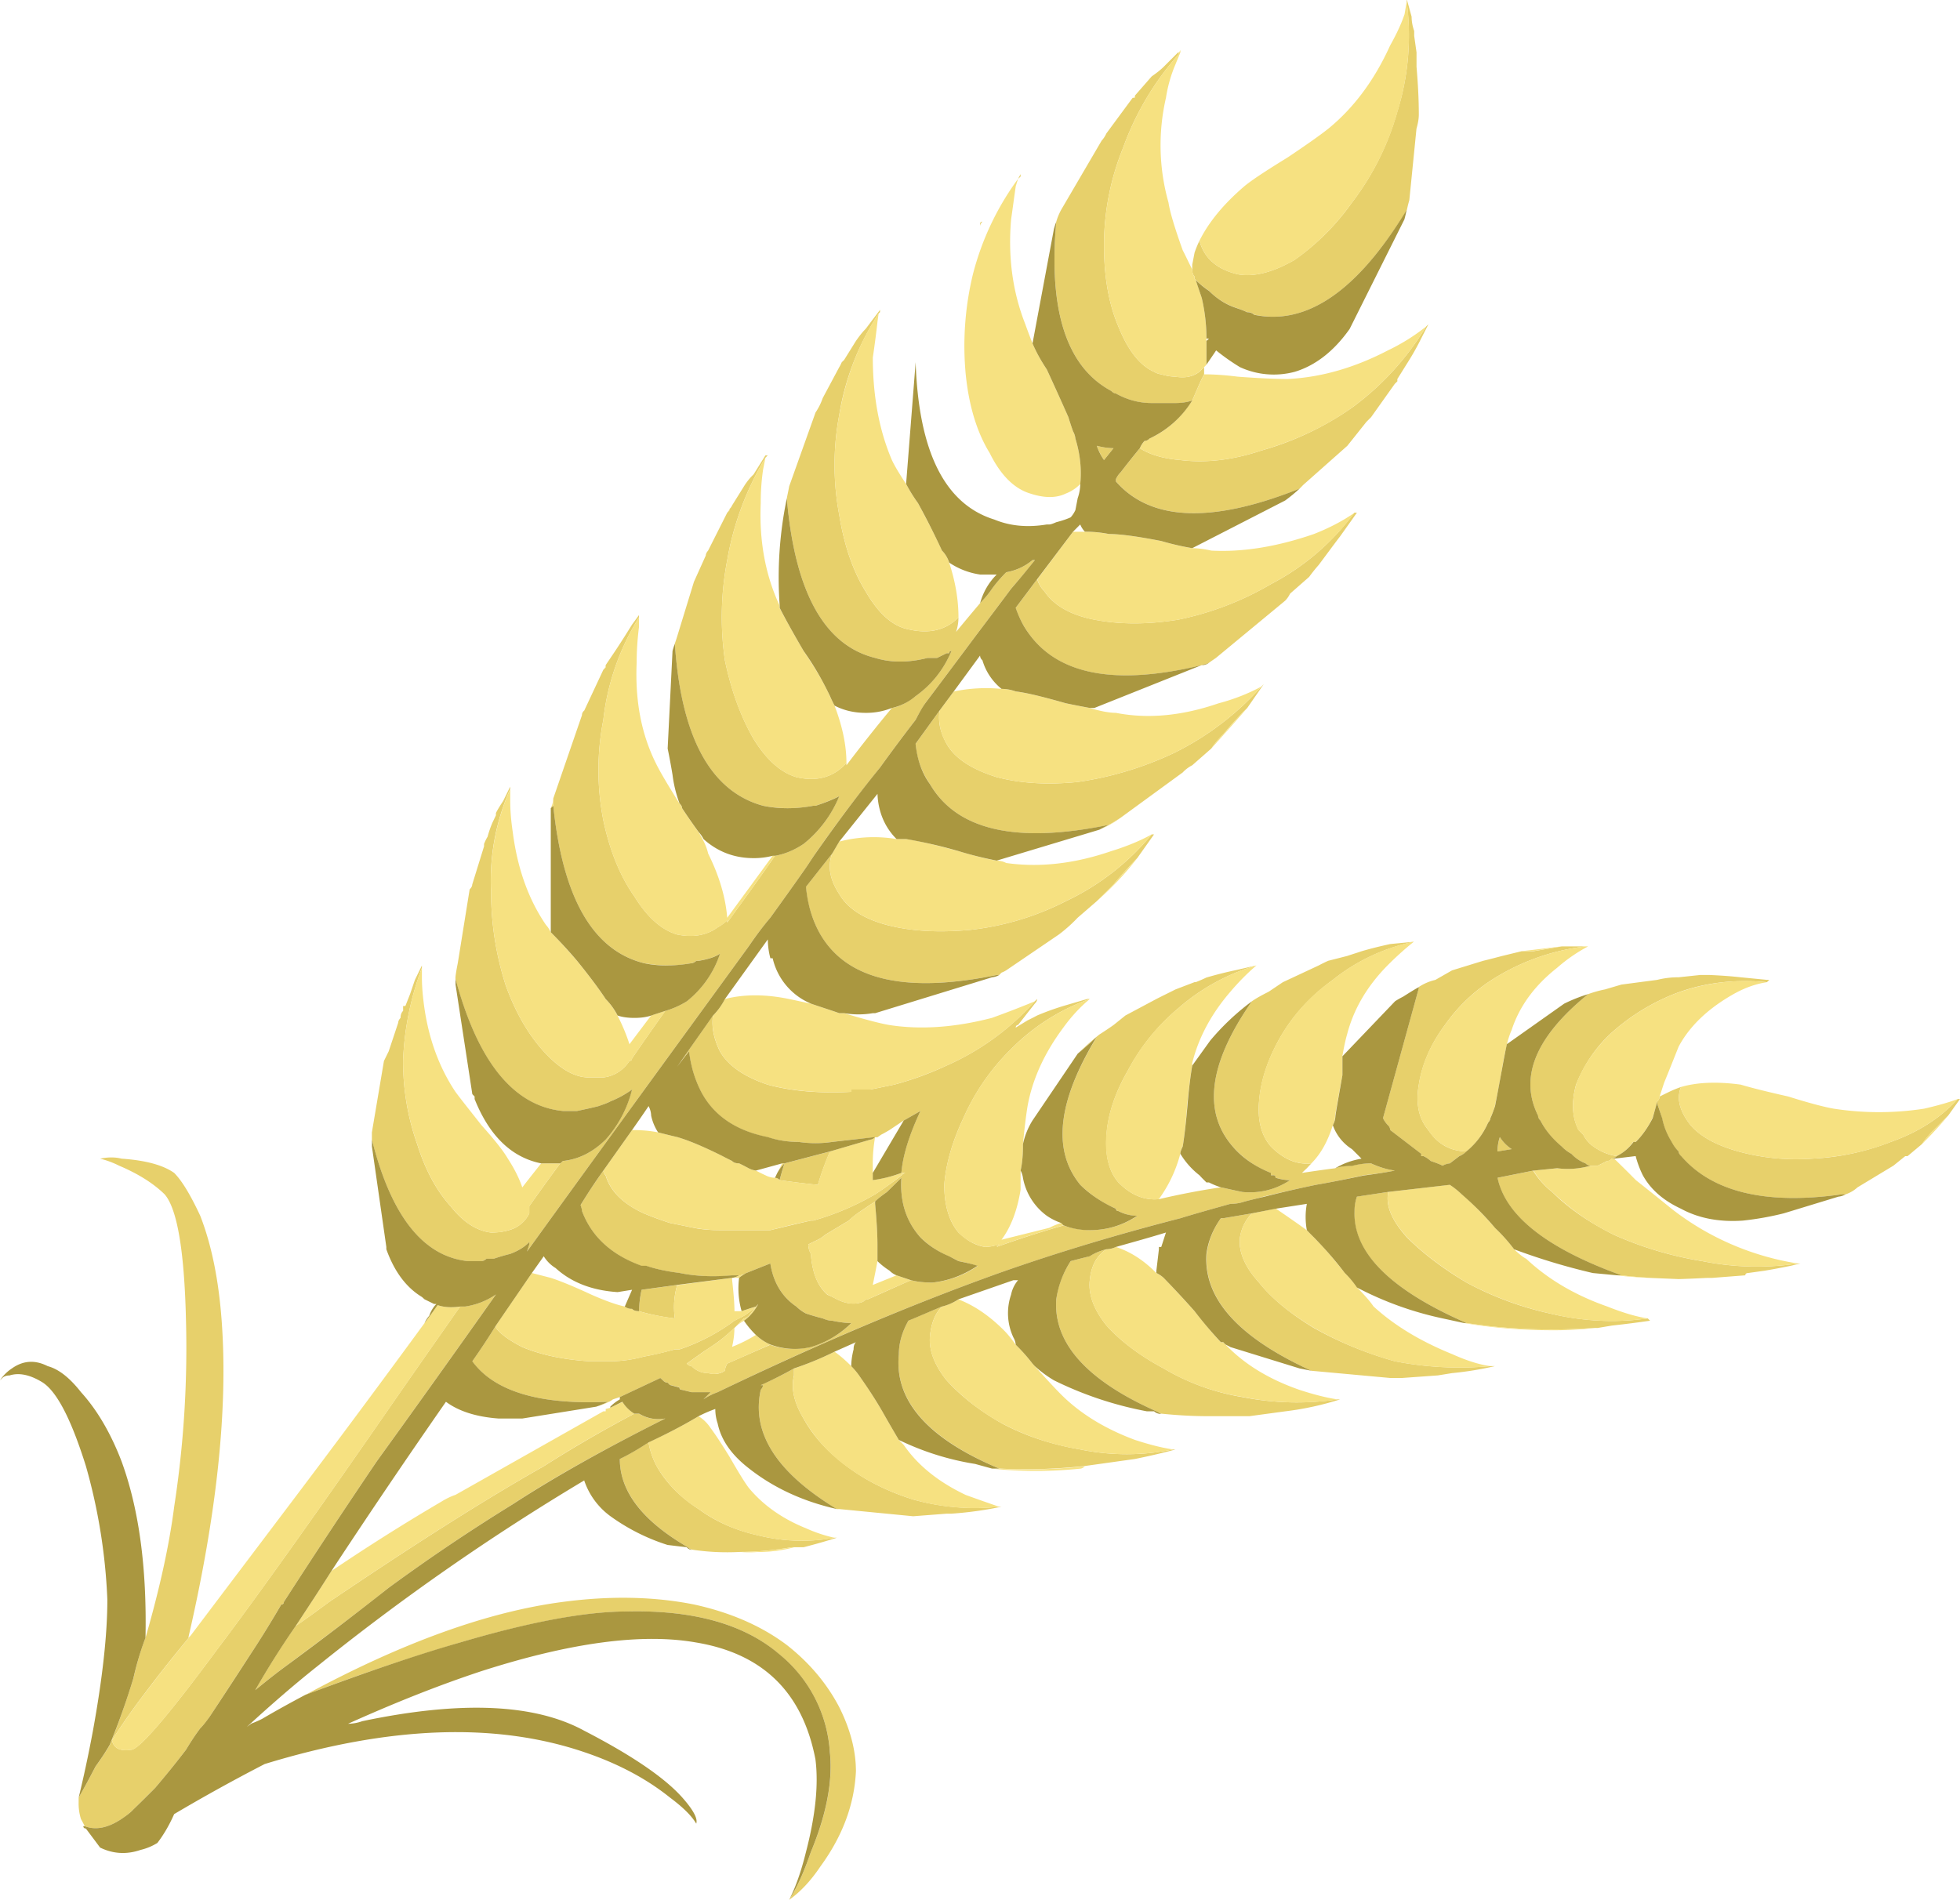
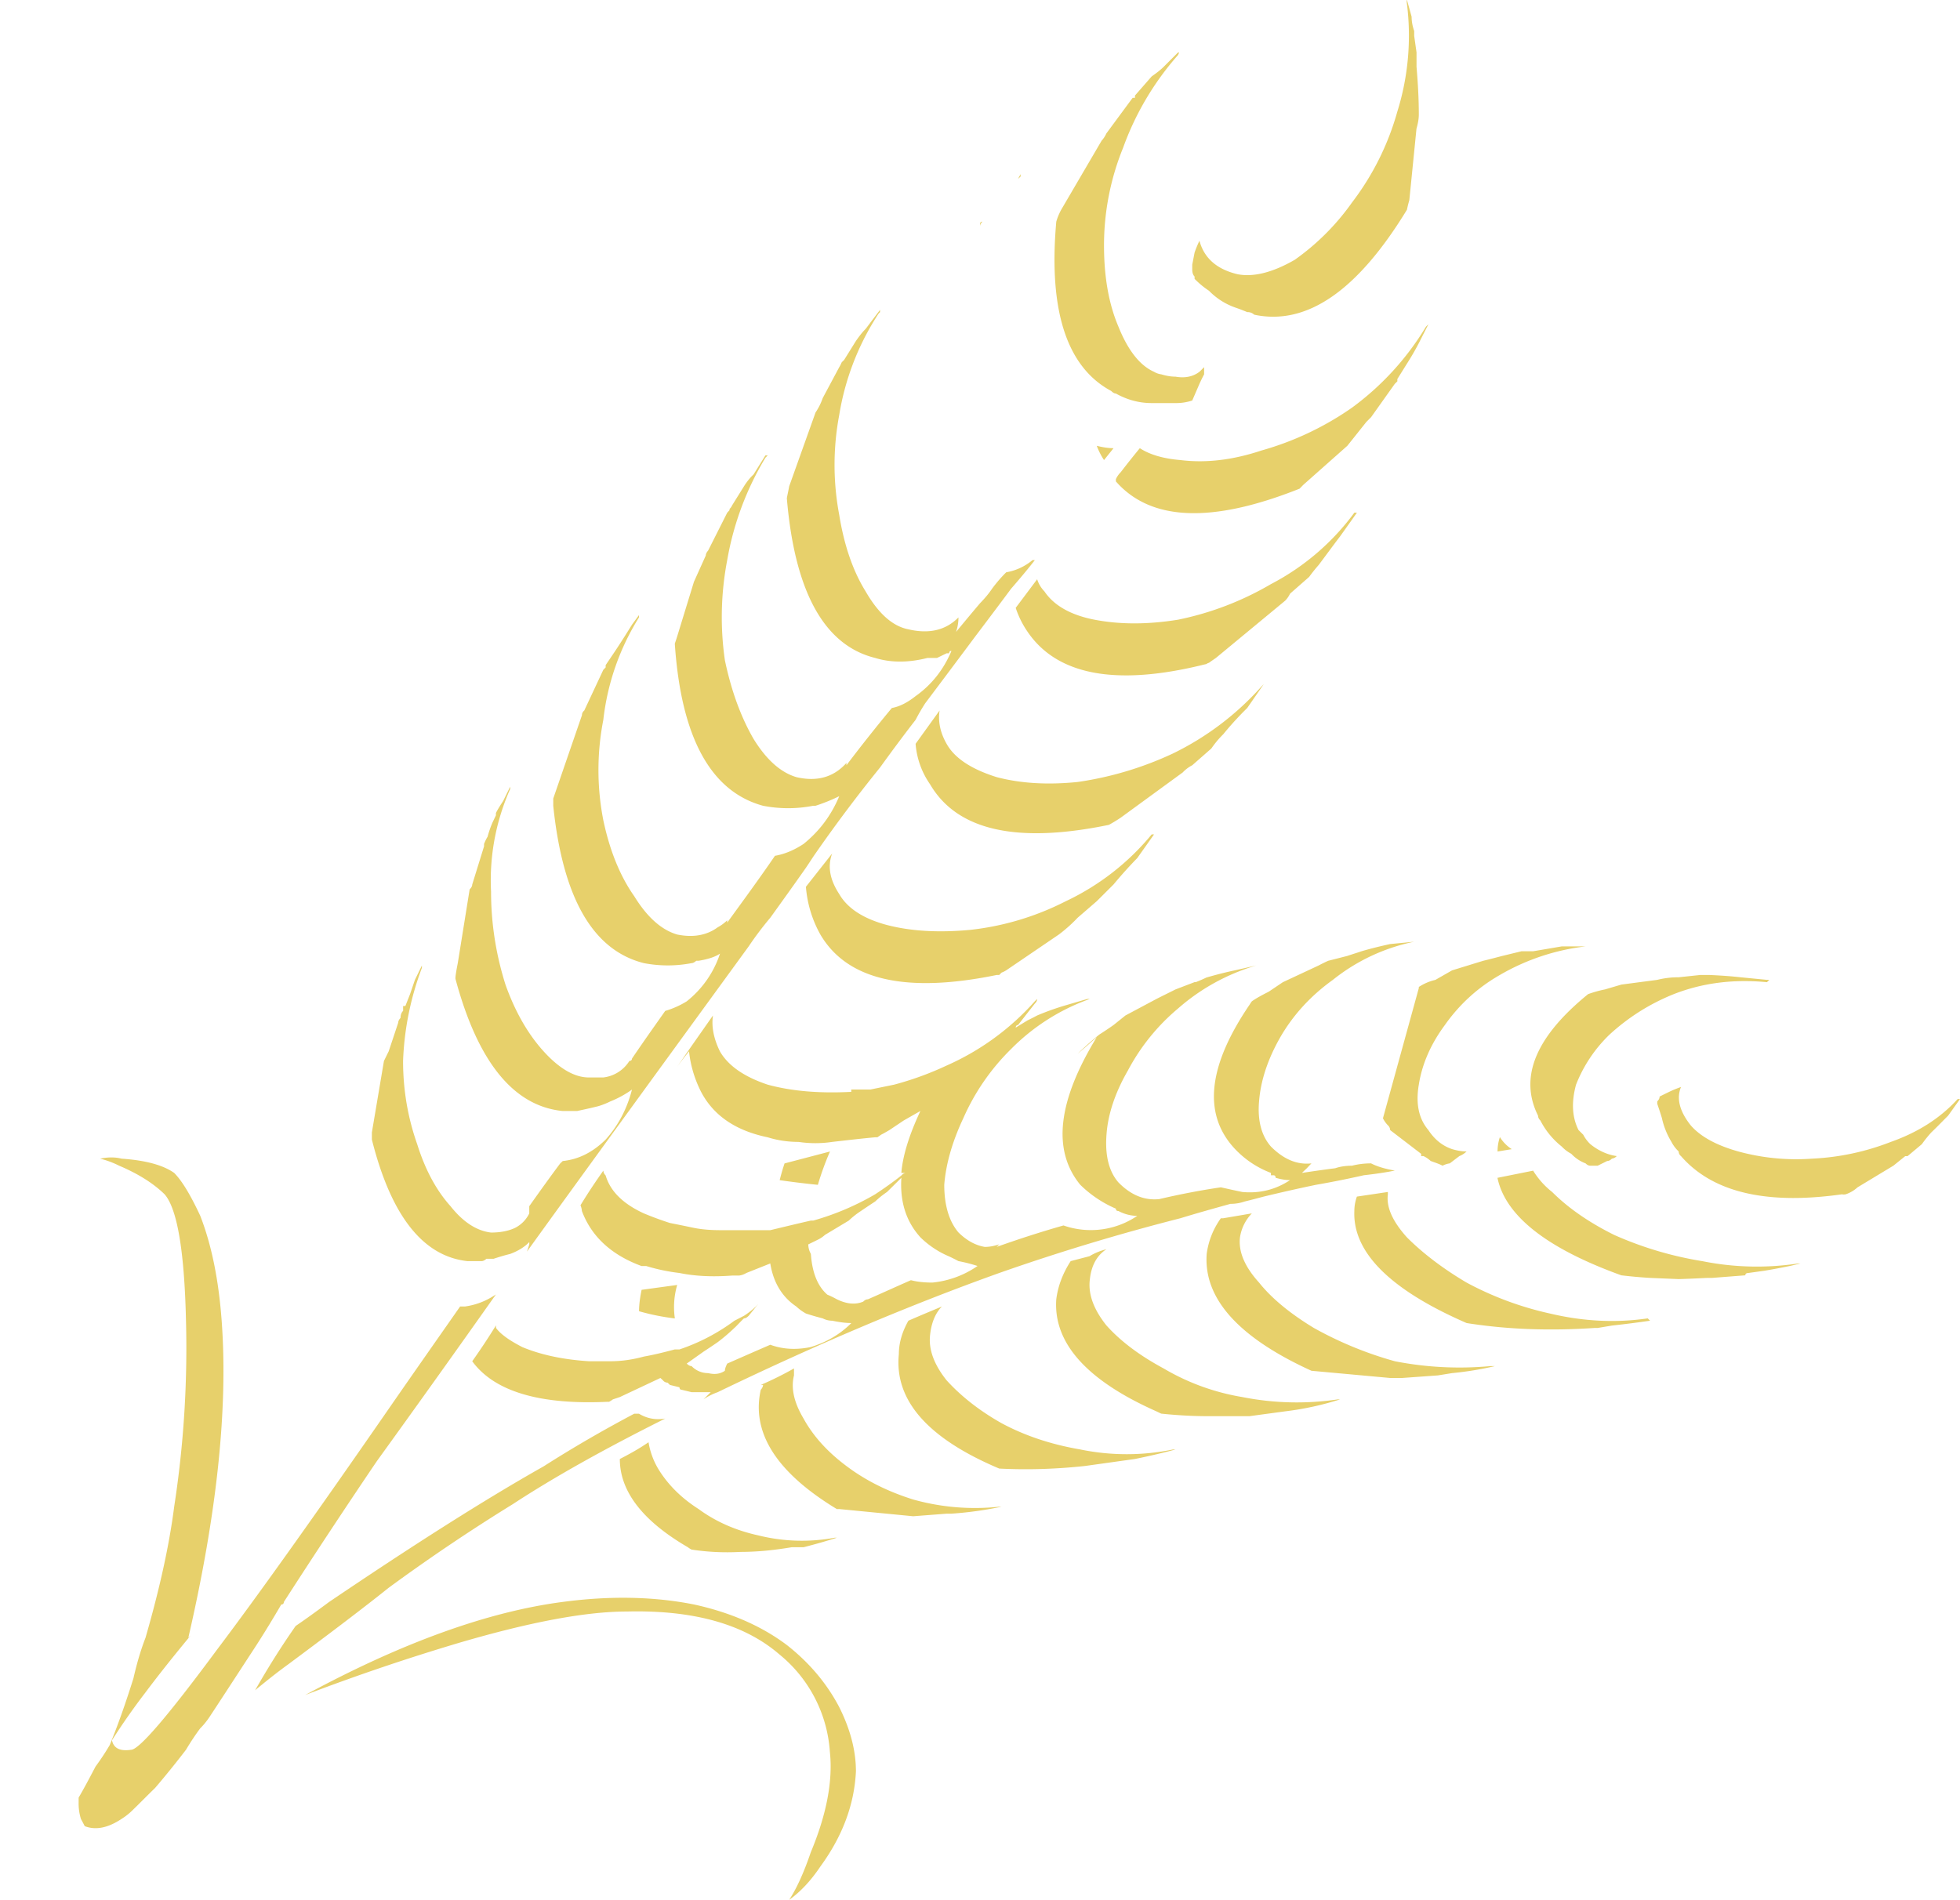
<svg xmlns="http://www.w3.org/2000/svg" viewBox="0 0 41.099 39.85">
  <g fill-rule="evenodd">
    <path d="M40.297 23.999l-.297.249h-.049l-.248.2-.753.455a.694.694 0 01-.249.146.208.208 0 01-.078 0c-1.592.225-2.714-.044-3.374-.801a.126.126 0 01-.049-.098.734.734 0 01-.151-.2 1.63 1.63 0 01-.2-.497c-.03-.103-.064-.2-.098-.303v-.05c.034-.034.049-.067.049-.102l.2-.098a2.45 2.45 0 01.249-.102c-.098.235-.034.503.2.8.201.235.532.42 1.001.552a4.6 4.6 0 001.548.151 5.195 5.195 0 001.65-.351c.567-.2 1.036-.497 1.402-.899h.049l-.249.348c-.103.102-.215.22-.352.351a2.576 2.576 0 00-.2.249zM29.503 0l.097.351c0 .098.019.2.054.299v.103l.049.346V1.4c.028.333.048.664.048 1.002 0 .097-.02.194-.049.297l-.15 1.499c-.02.068-.036.132-.05.201-1.036 1.699-2.1 2.436-3.203 2.201a.2.2 0 00-.146-.054 3.895 3.895 0 00-.254-.097 1.424 1.424 0 01-.548-.351 1.827 1.827 0 01-.277-.225l-.025-.024v-.049C25.015 5.766 25 5.717 25 5.65v-.099l.049-.254c.034-.097.069-.18.102-.248.098.366.367.601.802.703.33.063.732-.035 1.196-.303a4.997 4.997 0 001.201-1.202 5.633 5.633 0 00.948-1.898 5.366 5.366 0 00.2-2.3V0h.005zm-4.254 7.851a3.292 3.292 0 00-.098.2L25 8.4a1.075 1.075 0 01-.351.054h-.499c-.269 0-.517-.07-.751-.2-.03 0-.064-.02-.098-.054-.932-.499-1.318-1.685-1.152-3.55.023-.084.058-.166.102-.249l.849-1.451a.564.564 0 00.099-.151l.551-.747h.049v-.048l.351-.402c.097-.067.186-.136.25-.2l.302-.302h.024l-.024.054A6.016 6.016 0 0023.55 3.1a5.424 5.424 0 00-.4 2.051c0 .664.102 1.23.302 1.699.2.499.45.816.747.948a.39.39 0 00.151.053c.099.03.201.049.299.049.2.035.366 0 .502-.102a3.58 3.58 0 00.098-.098v.151zM23.35 9.4l-.2.249a1.437 1.437 0 01-.152-.299c.137.035.255.05.352.05zm3.901.849c-1.836.732-3.12.683-3.852-.152v-.048a.5.5 0 01.102-.146c.132-.172.264-.338.4-.503.2.131.484.219.85.249.533.067 1.099 0 1.699-.2a6.275 6.275 0 001.9-.899 5.84 5.84 0 001.552-1.7l.05-.049-.152.299a5.162 5.162 0 01-.249.449l-.25.4v.049l-.054.053-.497.699-.098.098-.4.502-.903.801c-.034.03-.064.064-.098.098zm-1.9 3.652c-.023.005-.038.015-.053.025-.03.009-.063.014-.098.024-1.816.44-3.037.205-3.652-.698a1.972 1.972 0 01-.25-.503l.45-.6a.639.639 0 00.152.254c.2.297.551.497 1.049.594.532.103 1.119.103 1.754 0a6.352 6.352 0 001.947-.746 5.086 5.086 0 001.749-1.498h.054l-.353.497c-.146.19-.292.391-.449.6a3.367 3.367 0 00-.2.25l-.4.351a.553.553 0 01-.102.147l-1.451 1.2c-.05.035-.103.07-.147.103zm-2.353 5l-.4.346a3.132 3.132 0 01-.395.353l-1.104.751A.546.546 0 0121 20.4l-.048.049h-.054c-1.905.391-3.135.107-3.696-.849a2.44 2.44 0 01-.303-1.001l.551-.699c-.102.269-.048.552.147.85.17.297.502.517 1 .65.503.131 1.085.165 1.753.102a5.786 5.786 0 001.998-.6A5.214 5.214 0 0024.15 17.5h.049l-.352.497a9.136 9.136 0 00-.497.553l-.352.351zm.503-1.752a3.446 3.446 0 01-.248.151c-1.934.4-3.184.117-3.75-.85a1.71 1.71 0 01-.304-.85l.503-.698c-.035.23.014.464.147.698.166.299.517.532 1.05.699.502.132 1.068.166 1.698.102a7.092 7.092 0 002.003-.6 6.012 6.012 0 001.85-1.401l.049-.05-.346.499a6.782 6.782 0 00-.503.551c-.099.097-.181.2-.25.299l-.4.351a.753.753 0 00-.2.151l-1.299.948zm.8 8.002c.435-.102.865-.185 1.299-.249.133.03.284.064.45.098.366.034.698-.049 1.001-.249-.102 0-.201-.02-.303-.049 0-.035-.014-.053-.05-.053h-.048V24.6a2.01 2.01 0 01-.8-.553c-.625-.717-.509-1.708.351-2.973.015-.024.034-.054.049-.073.098-.069.215-.132.351-.2l.299-.201.751-.351c.064-.034.133-.068.2-.098l.401-.102c.098-.034.2-.064.298-.098.2-.059.4-.107.6-.151l.504-.049a4.01 4.01 0 00-1.705.8c-.464.333-.83.733-1.099 1.197-.268.468-.415.918-.449 1.352-.034.401.049.719.249.947.269.27.552.387.85.353-.034.034-.064.068-.098.103l-.102.097c.234-.035.469-.069.698-.098.102-.035.22-.053.352-.053.136-.035.269-.049.4-.049.131.068.297.116.498.151-.166.034-.38.068-.65.098-.297.067-.63.136-1 .2a32.82 32.82 0 00-1.1.248c-.13.034-.263.07-.4.103a.883.883 0 01-.297.049c-.366.102-.718.2-1.05.302a44.959 44.959 0 00-3.798 1.148c-1.87.67-3.834 1.5-5.904 2.5-.098.035-.2.083-.298.151l.152-.151h-.4l-.202-.049c-.033 0-.053-.019-.053-.054l-.2-.049-.05-.048a.126.126 0 01-.097-.049l-.053-.049-.85.4-.147.049c-.024.02-.054.035-.077.05h-.025c-1.43.068-2.383-.215-2.847-.85.167-.235.333-.484.498-.752v.053c.098.133.284.264.552.402.396.165.864.263 1.397.297h.449c.235 0 .468-.034.703-.098.2-.035.415-.088.649-.15h.098A4.136 4.136 0 0015.4 27.7c.069-.034.133-.069.2-.103.099-.063.181-.13.25-.195l.049-.053-.2.248c-.035.034-.064.054-.099.054-.063.059-.116.118-.175.177l-.025.023c-.103.098-.219.2-.351.299-.098.068-.2.136-.298.2l-.351.249c.034.033.067.053.102.053a.475.475 0 00.347.147c.136.033.248.02.351-.049 0-.034.015-.083.049-.151.302-.133.601-.264.903-.395.264.097.547.111.85.048.332-.102.615-.268.85-.503-.103 0-.235-.014-.4-.049a.433.433 0 01-.2-.049 5.293 5.293 0 01-.352-.102.967.967 0 01-.201-.146c-.298-.2-.483-.503-.547-.904l-.502.2a.388.388 0 01-.153.054h-.146c-.4.03-.766.015-1.104-.054a4.008 4.008 0 01-.697-.146h-.098c-.635-.234-1.05-.62-1.25-1.153a.379.379 0 00-.03-.121c.157-.259.318-.499.48-.728 0 .034.014.068.048.103.097.331.366.595.801.795.166.069.346.137.546.201.172.034.338.068.504.103.165.033.351.048.546.048h1.055c.264-.063.547-.132.85-.201h.05a5.555 5.555 0 001.298-.551c.2-.131.385-.264.551-.395.03-.035.064-.054.098-.054H18.9c.03-.366.166-.801.4-1.299l-.351.2-.298.2c-.058.034-.117.069-.176.098-.019.015-.049.034-.077.054h-.049c-.299.028-.601.063-.899.097a2.372 2.372 0 01-.704 0c-.228 0-.448-.034-.648-.097-.664-.137-1.133-.45-1.397-.953a2.45 2.45 0 01-.253-.849c-.084.103-.167.21-.25.327.25-.367.503-.723.752-1.08-.034.236.015.485.146.753.172.298.503.532 1.002.698.502.137 1.083.186 1.752.151v-.049h.402l.497-.102a6.588 6.588 0 001.099-.4A5.395 5.395 0 0021.699 21l.048-.048c0 .033-.013.063-.048.097l-.352.449c-.028 0-.048.02-.048.054l.249-.152c.068-.033.137-.068.2-.102.196-.083.376-.146.552-.2l.498-.146h.053a4.386 4.386 0 00-1.65 1.05 4.672 4.672 0 00-1.001 1.45c-.234.497-.366.966-.4 1.396 0 .435.103.771.298 1.001.17.166.35.269.552.303.103 0 .2-.02.303-.054l-.054.054c.468-.167.937-.318 1.401-.45a1.737 1.737 0 001.547-.201.846.846 0 01-.394-.102c-.035 0-.054-.014-.054-.049a2.43 2.43 0 01-.748-.502c-.591-.723-.473-1.753.347-3.096-.132.117-.263.235-.4.347.137-.132.283-.264.453-.401.099-.063.202-.131.299-.2l.249-.2.649-.346c.137-.07.268-.133.4-.2l.4-.153h.026c.087-.034.161-.067.223-.097.235-.068.435-.117.602-.152l.448-.102a4.328 4.328 0 00-1.645.904 4.351 4.351 0 00-1.05 1.298c-.268.464-.42.918-.45 1.348-.033.435.05.771.25 1.001.264.269.547.381.85.351zm7.599-5.2h.249l.6-.102h.503a4.64 4.64 0 00-1.802.6c-.469.268-.85.62-1.153 1.05-.297.401-.478.82-.546 1.25-.069.401 0 .717.2.952.131.2.298.333.498.4.102.03.201.049.303.049a.465.465 0 01-.152.098l-.2.152a.457.457 0 00-.151.049c-.064-.035-.152-.064-.249-.099a.593.593 0 00-.151-.103H29.8V24.2l-.65-.498a.14.14 0 00-.049-.102.575.575 0 01-.102-.146l.752-2.73v-.024c.098-.064.215-.118.347-.148l.35-.2.65-.2c.137-.033.27-.068.4-.102l.402-.098zm2.001 4.296a.165.165 0 01-.102.054c-.034.035-.064.049-.098.049l-.2.099h-.151c-.035 0-.069-.015-.102-.049a.788.788 0 01-.3-.201.773.773 0 01-.2-.152 1.672 1.672 0 01-.448-.546c-.035-.035-.049-.069-.049-.102-.401-.802-.053-1.652 1.05-2.549.112-.04.229-.074.352-.098l.346-.102.752-.099a1.81 1.81 0 01.449-.054l.45-.048h.2c.229.01.444.025.649.048l.552.054h.049l-.049.049c-.703-.068-1.352.015-1.953.25-.498.2-.948.482-1.348.849a2.953 2.953 0 00-.702 1.05c-.1.366-.084.683.052.952l.099.098a.734.734 0 00.151.2c.165.132.351.22.551.248zM21.348 3.75l.053-.098v.05c-.015.014-.033.033-.053.048zm-.748.899c-.034.033-.049.067-.049.102v-.049c0-.035.015-.053.049-.053zm-2.177 1.928a5.485 5.485 0 00-.825 2.124 5.65 5.65 0 000 2.1c.102.63.283 1.166.552 1.601.268.464.566.733.898.797.435.102.786.019 1.05-.25a.953.953 0 01-.05.304c.167-.202.333-.402.503-.602.099-.102.182-.2.25-.302.098-.133.2-.249.298-.346.2-.035.386-.118.551-.255h.049c-.131.17-.298.37-.498.6-.2.27-.448.6-.752 1.002-.298.4-.649.869-1.049 1.401a4.218 4.218 0 00-.201.347c-.234.302-.483.635-.746 1A30.803 30.803 0 0017.1 17.9c-.069.098-.132.2-.2.299-.235.336-.484.682-.747 1.048a6.96 6.96 0 00-.454.602c-1.798 2.47-3.35 4.6-4.649 6.401l.049-.151v-.049c-.098.103-.23.185-.4.249a4.4 4.4 0 00-.348.102H10.2c-.034.03-.069.049-.102.049H9.8c-.932-.102-1.601-.952-2.002-2.549v-.151l.253-1.499c.035-.068.064-.132.099-.2l.2-.601c0-.034.019-.069.049-.102 0-.064.019-.113.054-.147V21.1H8.5l.098-.249.102-.299.147-.302v.049a6.159 6.159 0 00-.395 1.953c0 .6.097 1.182.297 1.748.166.532.4.967.699 1.299.267.337.551.517.849.552.2 0 .37-.035.503-.098a.667.667 0 00.298-.303v-.152c.234-.33.449-.63.649-.897l.053-.05c.333-.034.63-.185.899-.449.269-.302.45-.649.553-1.05a2.115 2.115 0 01-.455.249 1.603 1.603 0 01-.25.099c-.13.033-.283.067-.448.102h-.299c-1.03-.102-1.781-1.026-2.25-2.774v-.03c.009-.092.029-.195.049-.297l.249-1.548c.034-.033.054-.068.054-.102l.248-.801V17.7c.02-.049.044-.103.074-.151.029-.108.063-.205.103-.298l.072-.151v-.049c.035-.068.084-.151.151-.25l.148-.302v.049a4.705 4.705 0 00-.401 2.153c0 .664.102 1.314.302 1.949.201.566.469 1.035.801 1.401s.65.547.948.547h.302a.747.747 0 00.548-.347c.034 0 .054-.02.054-.049.228-.337.463-.668.697-1a1.81 1.81 0 00.45-.2A2.12 2.12 0 0015.098 20c-.098.069-.25.118-.45.151H14.6c-.035.03-.069.049-.097.049a2.637 2.637 0 01-1.002 0c-1.07-.269-1.7-1.367-1.9-3.3v-.152L12.203 15c0-.034.013-.069.048-.097l.4-.855.049-.05v-.048l.2-.297c.133-.2.25-.387.353-.553l.146-.2v.049a5.139 5.139 0 00-.748 2.149 5.471 5.471 0 000 2.105c.133.63.347 1.166.65 1.596.268.435.567.704.898.801.332.068.62.019.85-.151a.865.865 0 00.2-.148v.049c.366-.503.704-.966 1.001-1.401.2-.034.4-.117.6-.249.333-.269.581-.6.748-1.001a3.7 3.7 0 01-.498.201h-.049a2.746 2.746 0 01-1.05 0c-1.098-.299-1.718-1.431-1.851-3.399.015-.049.035-.102.049-.151l.352-1.147.249-.553c0-.034.019-.068.049-.103l.4-.794.049-.054v-.025a.216.216 0 00.053-.074l.249-.4c.064-.103.133-.185.201-.249l.249-.4h.049l-.049.049a6.204 6.204 0 00-.801 2.147 6.341 6.341 0 00-.049 2.1c.133.635.333 1.187.601 1.65.268.435.567.704.898.802.435.102.786 0 1.05-.298v.049c.302-.4.62-.801.952-1.201.167-.03.333-.118.498-.249.332-.235.586-.553.752-.948-.033 0-.048.015-.048.05h-.054l-.2.097h-.2c-.401.102-.768.102-1.099 0-1.065-.264-1.685-1.382-1.851-3.35.015-.083.035-.165.049-.249l.552-1.547c.068-.103.116-.2.151-.303l.347-.65c.025-.039.038-.073.053-.103l.049-.048.249-.4c.069-.098.132-.182.201-.249l.303-.401v.048l-.03.03zM6.2 34.102c.2-.136.43-.302.699-.502 1.768-1.196 3.266-2.149 4.501-2.846.63-.402 1.265-.768 1.9-1.104h.098c.17.102.351.136.551.102-1.269.635-2.334 1.23-3.197 1.796a38.988 38.988 0 00-2.603 1.754c-.499.4-1.201.933-2.1 1.601-.269.195-.499.382-.699.547.264-.464.548-.918.85-1.348zM14.2 26.95a1.655 1.655 0 00-.049.702 4.753 4.753 0 01-.751-.151c0-.131.019-.284.054-.449l.746-.102zm3.204-2.799a5.91 5.91 0 00-.254.699c-.299-.03-.566-.064-.801-.098.033-.132.068-.249.102-.351l.953-.25zm13.998 0c0-.103.015-.2.049-.302a.816.816 0 00.249.253l-.298.049zm6.299 2.349h.049l-.2.048a13.79 13.79 0 01-.547.103l-.352.049c-.034 0-.054.02-.054.048l-.697.054H35.8c-.205.01-.406.02-.601.025l-.6-.025a10.043 10.043 0 01-.601-.054c-1.568-.566-2.432-1.25-2.598-2.045l.748-.15c.102.164.233.317.4.448.332.332.766.635 1.298.899a7.454 7.454 0 001.852.551 5.765 5.765 0 002.001.049zM1.65 37.7c.098-.166.215-.385.353-.649.097-.132.2-.284.297-.45.166-.4.331-.869.498-1.401.068-.298.15-.586.253-.85.299-1.035.499-1.948.602-2.754A21.81 21.81 0 003.9 27.7c-.033-1.465-.185-2.349-.448-2.651-.235-.23-.553-.43-.953-.6a1.918 1.918 0 00-.4-.148c.165-.034.318-.034.449 0 .502.035.869.133 1.104.299.166.166.346.469.546.897.235.602.386 1.334.45 2.203.136 1.831-.098 4.047-.699 6.65l.049-.049c-.331.401-.649.796-.948 1.196-.233.304-.468.635-.702 1.002.034.166.166.235.4.2.166 0 .766-.698 1.802-2.099.83-1.099 2.032-2.784 3.599-5.049.531-.767 1.035-1.485 1.499-2.149h.102c.234-.033.449-.117.649-.253a415.61 415.61 0 01-2.5 3.501 154.02 154.02 0 00-1.947 2.949c0 .033-.02.053-.054.053-.23.395-.45.748-.65 1.05-.366.562-.649.997-.849 1.3-.064.097-.132.18-.201.248-.098.131-.2.284-.298.449-.233.303-.448.567-.648.801-.172.166-.318.317-.455.449a1.354 1.354 0 01-.25.201c-.287.19-.542.239-.77.151-.025-.049-.05-.097-.08-.151a1.091 1.091 0 01-.048-.353V37.7zm16.7-12.5c-.097.064-.2.132-.299.2a1.744 1.744 0 00-.253.2l-.498.299a.642.642 0 01-.151.102l-.2.098c0 .068.019.136.054.2.028.4.146.683.346.855.069.028.136.062.2.097.2.098.386.118.551.049.035-.034.064-.049.099-.049.302-.132.6-.269.902-.401.133.035.284.05.45.05a2.01 2.01 0 00.947-.348 3.271 3.271 0 00-.4-.102 3.543 3.543 0 00-.195-.098 1.923 1.923 0 01-.602-.4c-.302-.332-.433-.752-.4-1.25L18.6 25a1.805 1.805 0 00-.249.2zm1.401 2.202c-.132.132-.22.333-.248.595-.035.304.082.622.346.953.302.332.684.635 1.152.899.498.268 1.05.448 1.65.551a4.826 4.826 0 001.949 0h.049c-.23.064-.518.132-.85.2l-1.05.147c-.63.068-1.23.083-1.796.054-1.504-.635-2.203-1.436-2.105-2.402 0-.23.068-.464.2-.699.235-.103.468-.2.703-.298zm3.448-1.2c-.201.13-.318.345-.348.648-.033.299.084.616.348.947.302.338.702.635 1.201.904a4.775 4.775 0 001.65.6 5.856 5.856 0 002.001.049h.049a6.197 6.197 0 01-1.147.25l-.752.102H25.323c-.328 0-.65-.02-.973-.053-.034-.015-.063-.03-.103-.049-1.463-.65-2.162-1.436-2.098-2.349.034-.269.131-.537.302-.801l.395-.103c.103-.063.22-.112.353-.146zm3.051-.753a.918.918 0 00-.249.503c-.035.298.098.615.4.948.264.331.65.649 1.148.951a7.714 7.714 0 001.699.699 7.038 7.038 0 002.002.102h.098a6.788 6.788 0 01-.9.147l-.297.048-.751.054h-.25l-1.65-.151c-1.534-.699-2.265-1.519-2.197-2.451.035-.264.132-.518.297-.748h.05l.6-.102zm7.203 2.402c-.938.064-1.837.035-2.7-.102-1.603-.698-2.39-1.484-2.354-2.349 0-.103.018-.2.053-.303l.65-.097v.049c-.035.268.097.566.4.903.332.332.747.65 1.25.948a6.754 6.754 0 001.748.649c.699.166 1.381.2 2.051.102l.049.049a22.1 22.1 0 01-.801.102l-.298.05h-.048zm-12.5 3.75H21c-.302.064-.65.118-1.05.146h-.102l-.699.054-1.552-.151h-.05c-1.264-.766-1.795-1.601-1.595-2.5.028-.034.048-.068.048-.103h-.048a7.22 7.22 0 00.697-.346v.146c-.067.27 0 .567.2.904.201.366.499.698.899.996.401.303.87.537 1.401.703a4.801 4.801 0 001.803.151zm-3.453.65h.049c-.2.064-.43.131-.699.2h-.249c-.38.064-.737.098-1.074.098-.366.02-.708 0-1.025-.049a.417.417 0 01-.078-.049c-.948-.551-1.427-1.172-1.427-1.851.202-.103.402-.214.602-.351.033.2.102.386.2.552.2.331.483.615.85.849.366.269.786.45 1.25.552a3.784 3.784 0 001.601.05zm-.953 7.598c.172-.264.318-.602.455-1.002.332-.796.464-1.498.4-2.1a2.88 2.88 0 00-1.055-2.045c-.732-.635-1.796-.937-3.197-.903-.865 0-2.031.22-3.501.65A45.11 45.11 0 006.4 35.55c2.026-1.097 3.829-1.747 5.4-1.952.996-.133 1.915-.113 2.75.053.766.167 1.415.45 1.948.85.468.367.835.8 1.098 1.3.235.468.352.917.352 1.352-.034.697-.283 1.362-.747 1.996-.2.299-.42.532-.655.699z" fill="#e7d06b" />
-     <path d="M40.85 23.399c-.166.2-.352.4-.552.6.068-.098.137-.18.2-.249.137-.131.255-.249.352-.351zm-5.601-.601c.332-.098.752-.117 1.25-.05.235.07.566.152 1.001.25.435.137.752.22.953.255.63.097 1.263.097 1.893 0 .304-.07.538-.138.704-.202-.366.402-.835.699-1.401.899-.499.2-1.05.318-1.652.351a4.6 4.6 0 01-1.547-.151c-.469-.131-.8-.317-1.001-.551-.234-.298-.298-.566-.2-.801zm-.498.302c-.035.133-.068.25-.102.352-.098.2-.215.367-.352.498h-.05a.929.929 0 01-.346.297A1.14 1.14 0 0133.35 24a.734.734 0 01-.151-.2c-.035-.034-.064-.064-.103-.098-.132-.269-.147-.586-.048-.952.136-.367.365-.718.702-1.05.4-.367.85-.649 1.348-.849a4.175 4.175 0 011.948-.25c-.23.035-.463.117-.698.25-.533.302-.918.669-1.148 1.099-.069.17-.166.42-.302.751-.034.097-.064.2-.098.297 0 .035-.015.07-.049.103zm-9.6-18.051c.2-.4.518-.781.948-1.148.166-.136.468-.332.903-.6.4-.268.683-.468.85-.601.532-.434.967-1.015 1.298-1.747.132-.235.235-.455.302-.655l.05-.298v.049a5.507 5.507 0 01-.2 2.3 5.618 5.618 0 01-.952 1.899 5.072 5.072 0 01-1.196 1.2c-.469.27-.87.367-1.202.305-.435-.103-.703-.338-.8-.704zm.146 2.051v.551l-.048.049c-.034.035-.068.064-.098.098a.62.62 0 01-.502.102c-.098 0-.2-.019-.299-.049a.39.39 0 01-.151-.053c-.298-.132-.547-.45-.747-.948-.2-.469-.302-1.035-.302-1.699 0-.702.131-1.386.4-2.051a6.016 6.016 0 011.152-1.947l.024-.054.025-.049v.049l-.102.249a2.92 2.92 0 00-.2.703 4.426 4.426 0 00.053 2.197c.03.2.132.537.298 1 .069.133.131.27.2.402 0 .068.015.116.049.151v.049l.025.024c.053.166.097.289.126.376.069.297.097.581.097.85zm4.605-.25a5.833 5.833 0 01-1.552 1.7c-.566.4-1.201.698-1.9.899-.6.2-1.166.267-1.699.2-.366-.03-.65-.118-.85-.249A.584.584 0 0124 9.248a.139.139 0 00.102-.05c.366-.164.664-.433.899-.8l.151-.347c.03-.067.064-.136.098-.2.2 0 .435.015.703.049.464.035.815.049 1.05.049.698-.034 1.397-.234 2.1-.6a4.22 4.22 0 00.8-.499zm-7.153 4.303c.166 0 .332.015.503.048.23 0 .595.049 1.098.147.235.068.45.117.65.15.131 0 .269.02.4.05.669.035 1.382-.083 2.149-.347.337-.132.62-.283.855-.448a5.149 5.149 0 01-1.754 1.498 6.352 6.352 0 01-1.948.747c-.635.102-1.216.102-1.753 0-.498-.098-.849-.298-1.049-.595a.63.63 0 01-.148-.254l.748-.996h.249zM20 14.503a3.288 3.288 0 011.001-.054c.098 0 .2.019.298.054.235.028.586.116 1.05.248.166.034.332.068.502.098.23.069.415.102.548.102.668.131 1.386.064 2.152-.2a4.12 4.12 0 00.899-.351 6.012 6.012 0 01-1.85 1.401 7.092 7.092 0 01-2.003.6c-.63.064-1.196.03-1.698-.102-.533-.166-.884-.4-1.05-.699a1.068 1.068 0 01-.147-.697l.298-.4zm5.4 1.196c.069-.099.151-.201.25-.299.165-.2.331-.385.503-.551-.235.269-.484.551-.753.85zm-1.899 1.45a1.943 1.943 0 01-.45.253l.202-.102c.062-.034.146-.084.248-.151zm-.504 1.752l.353-.351c.165-.2.331-.381.497-.552a6.41 6.41 0 01-.85.903zm-5.4-1.25a2.886 2.886 0 011.202-.053h.2c.235.033.601.117 1.098.253.338.098.602.167.802.2.067 0 .136.015.2.049.702.099 1.435.015 2.202-.249.331-.102.615-.22.849-.351a5.214 5.214 0 01-1.801 1.401 5.786 5.786 0 01-1.998.601c-.669.063-1.25.03-1.752-.102-.499-.133-.83-.352-1.002-.65-.195-.297-.248-.581-.146-.85l.146-.249zm-1.747 6.9c.067.034.131.068.2.098a.444.444 0 00.2.053c.034 0 .069.014.097.05.235.033.503.067.802.097a5.91 5.91 0 01.253-.699l.85-.249c.03 0 .063-.02.098-.054-.035.2-.049.387-.049.553v.351c.234-.035.434-.084.6-.151H19c-.034 0-.068.019-.098.049a6.478 6.478 0 01-.551.4c-.401.235-.835.42-1.299.551h-.048c-.304.064-.587.132-.85.201h-1.055c-.195 0-.382-.02-.547-.049a39.646 39.646 0 00-.503-.102c-.2-.064-.38-.133-.547-.201-.435-.2-.703-.464-.801-.8a.13.13 0 01-.049-.098l.602-.85c.2 0 .38.015.546.049.132.034.269.069.4.097.235.07.552.2.952.4.064.035.133.07.2.103.03.035.084.05.147.05.068.034.137.067.2.102a.47.47 0 00.152.05zm-.65-3.598c.4-.103.85-.103 1.347 0 .138.028.29.063.455.097.2.069.4.131.595.2h.103c.435.131.752.215.952.249.664.102 1.382.049 2.15-.151.365-.132.663-.25.897-.347a5.395 5.395 0 01-1.85 1.348 7.065 7.065 0 01-1.099.4l-.498.102h-.4v.049c-.67.035-1.25-.019-1.753-.151-.499-.167-.83-.4-1.002-.698-.13-.269-.18-.517-.146-.752.098-.098.18-.215.249-.347zm7.651 0c-.2.166-.385.366-.551.595-.4.537-.65 1.083-.753 1.65-.028.17-.062.434-.097.8v.05c0 .2-.019.37-.049.503v.4c-.069.43-.2.781-.4 1.05l1.001-.249a1.46 1.46 0 01.25-.102l.048.049c-.464.136-.933.282-1.401.453l.053-.053a.953.953 0 01-.302.053 1.035 1.035 0 01-.552-.302c-.195-.235-.298-.566-.298-1.001.034-.435.166-.899.4-1.397a4.614 4.614 0 011.001-1.45 4.386 4.386 0 011.65-1.05zm-1.152 7.7c.235.263.42.463.552.595.4.4.918.718 1.548.952.302.098.566.166.801.2a4.826 4.826 0 01-1.949 0 5.339 5.339 0 01-1.65-.551 4.571 4.571 0 01-1.152-.899c-.264-.331-.382-.649-.347-.948.03-.267.117-.468.25-.6.13-.033.248-.083.345-.15.338.13.655.35.953.648.069.069.151.166.249.304.102.097.22.228.351.395l.049.053zM24.3 25.15c-.302.03-.585-.082-.849-.351-.2-.235-.288-.566-.253-1.001.033-.43.185-.884.453-1.348a4.23 4.23 0 011.05-1.298 4.328 4.328 0 011.645-.904 4.875 4.875 0 00-.546.552c-.401.464-.67.967-.801 1.499v.049c-.034.2-.069.469-.103.801-.028.4-.063.698-.097.898a.361.361 0 00-.049.15 2.847 2.847 0 01-.45.953zm3.849-3.002v.4c-.069.366-.118.65-.153.85a.411.411 0 01-.048.2c-.103.332-.249.6-.449.801-.298.034-.581-.084-.85-.352-.2-.23-.283-.547-.249-.948.03-.434.181-.884.449-1.353a3.768 3.768 0 011.099-1.196 3.99 3.99 0 011.7-.8 6.63 6.63 0 00-.553.498c-.429.435-.712.918-.849 1.45-.03.102-.063.25-.097.45zm4.599-2.3l-.6.102H31.9c.302-.034.585-.069.849-.102zM31.6 21.9a6.939 6.939 0 00-.102.503c-.064.366-.118.63-.152.796a1.462 1.462 0 01-.097.253c0 .03-.015.064-.049.098a1.591 1.591 0 01-.449.6 1.07 1.07 0 01-.303-.049.955.955 0 01-.498-.4c-.2-.235-.269-.551-.2-.952.064-.43.249-.849.546-1.25a3.6 3.6 0 011.153-1.05 4.64 4.64 0 011.802-.6h.05a3.396 3.396 0 00-.65.449c-.47.37-.787.8-.953 1.303a1.598 1.598 0 00-.098.299zM23.8 2.002v.05h-.049c.034 0 .049-.02.049-.05zm-2.149 5.2c.069.167.166.347.299.547.2.435.351.767.453 1.001.03.097.064.2.098.297a.381.381 0 01.049.152c.102.332.132.65.102.952a.83.83 0 01-.302.2c-.2.098-.449.098-.748 0-.336-.102-.62-.385-.849-.849-.268-.435-.435-.986-.503-1.65a6.398 6.398 0 01.151-2.1 5.84 5.84 0 01.947-2.002l-.048.151c-.034.23-.064.464-.098.699-.069.8.034 1.532.298 2.201.035.099.083.23.151.401zm-1.553 5.747c-.263.268-.615.352-1.05.25-.33-.064-.63-.333-.897-.797-.269-.435-.45-.97-.553-1.6a5.65 5.65 0 010-2.1c.138-.792.41-1.5.825-2.125l-.023.17c-.03.27-.064.52-.098.753 0 .801.131 1.519.4 2.149.064.136.166.302.298.502.068.133.151.264.248.4.235.435.402.768.504.996a.637.637 0 01.151.254c.132.401.195.781.195 1.148zm-6.796 16.7a25.54 25.54 0 00-1.9 1.103c-1.235.698-2.734 1.65-4.501 2.847-.269.2-.499.366-.699.502.264-.4.518-.786.748-1.152a42.709 42.709 0 012.298-1.45c.103-.064.202-.113.304-.147l3.1-1.752h.049v-.049l.097-.025.254-.122a.793.793 0 00.25.245zm-.552-.249h.025a1.612 1.612 0 01-.274.103c.097-.036.181-.07.249-.103zm-1.597-2.701l.395.102c.2.064.484.181.855.353.298.131.533.215.698.248a.231.231 0 00.152.05c.03.033.083.048.147.048.233.069.482.117.751.151a1.627 1.627 0 01.049-.697l1.152-.153a.393.393 0 00.146-.049.388.388 0 00.153-.053.814.814 0 00-.153.102h-.146v.049c.03.269.049.484.049.65h.151c.099-.034.201-.064.299-.098a1.814 1.814 0 01-.25.195c-.068.034-.131.07-.2.103a4.136 4.136 0 01-1.153.601h-.097a6.158 6.158 0 01-.649.151 2.676 2.676 0 01-.704.098h-.448c-.533-.034-1.002-.133-1.397-.298-.268-.137-.455-.268-.552-.4v-.055l.752-1.098zM16.3 24.6c.038-.069.068-.138.102-.2h.049a.888.888 0 00-.151.2zm17.051-.151h.151l.2-.099c.034 0 .064-.019.098-.049h.048c.138.133.29.284.454.45.333.264.581.464.748.6A5.736 5.736 0 0037.7 26.5a5.742 5.742 0 01-1.998-.049 7.481 7.481 0 01-1.855-.551A4.98 4.98 0 0132.55 25a1.625 1.625 0 01-.395-.449l.497-.048c.235.028.464.013.699-.054zm-2.651 3.3h.053c.864.137 1.763.166 2.7.102a7.484 7.484 0 01-.903.049c-.63 0-1.25-.049-1.85-.151zm1.048-1.548c.103.098.187.166.255.2.464.435 1.03.766 1.7 1.001.332.132.614.215.85.25a5.415 5.415 0 01-2.052-.103 6.941 6.941 0 01-1.748-.649c-.503-.304-.918-.616-1.25-.953-.303-.332-.435-.63-.4-.898V25l1.298-.151c.102.068.186.136.25.2.165.132.4.366.697.703.172.165.303.317.4.45zm2.853.6a7.332 7.332 0 01-.699-.053H34c.195.024.396.04.601.053zM16.201 17.95h.049c-.298.435-.635.898-1.001 1.401v-.049a.74.74 0 01-.2.148c-.23.17-.518.219-.85.151-.332-.097-.63-.366-.898-.801-.304-.43-.517-.966-.65-1.596a5.471 5.471 0 010-2.105 5.139 5.139 0 01.748-2.15v.202c-.03.234-.049.483-.049.751-.035.802.102 1.499.4 2.1.097.2.269.484.497.849.035.035.054.064.054.099.133.2.25.37.348.502.102.167.17.313.2.449.233.469.366.919.4 1.348l.952-1.3zm-3.55-3.902c.03-.033.049-.062.049-.097v.049l-.049.048zm-1.05 2.7v.153l-.054.049a.464.464 0 00.054-.202zm-.902-.2v.254c0 .202.018.415.053.65.098.766.332 1.416.698 1.949a.535.535 0 01.097.151c.138.132.318.332.553.6.269.333.469.602.6.802.097.097.181.215.249.346.102.2.186.4.25.601l.453-.601c.098-.034.195-.064.298-.098-.234.333-.469.664-.698 1.002 0 .028-.02.048-.053.048a.747.747 0 01-.548.346h-.302c-.298 0-.615-.18-.948-.546s-.6-.835-.801-1.401a6.454 6.454 0 01-.303-1.949 4.771 4.771 0 01.402-2.154zm1.048 7.853c-.2.268-.415.566-.648.897v.152a.667.667 0 01-.298.303 1.19 1.19 0 01-.504.098c-.297-.035-.58-.215-.848-.552-.299-.332-.533-.767-.699-1.3a5.202 5.202 0 01-.298-1.747 6.159 6.159 0 01.395-1.953v.2c0 .2.02.42.054.655.098.663.318 1.25.65 1.747.098.133.283.366.546.699.27.302.454.532.553.702.131.202.234.402.302.602.132-.172.264-.338.395-.503h.4zm4.6-11.7v.049c.103.2.27.503.503.903.269.396.45.713.552.948.03.068.064.131.098.2.166.435.249.835.249 1.201-.264.298-.615.4-1.05.298-.332-.098-.63-.367-.898-.802-.269-.463-.469-1.015-.601-1.65a6.341 6.341 0 01.049-2.1A6.204 6.204 0 0116.05 9.6l-.049.249a4.74 4.74 0 00-.049.702c-.035.796.098 1.514.395 2.149zm-1.098-1.948a.23.23 0 00.048-.078v.025l-.048.054zm-5.6 16.65c-.464.664-.968 1.382-1.499 2.15-1.568 2.264-2.769 3.95-3.599 5.048-1.036 1.401-1.636 2.099-1.802 2.099-.234.035-.367-.034-.4-.2.233-.367.468-.698.702-1.002.299-.4.616-.795.948-1.196l2.153-2.851a297.36 297.36 0 002.75-3.701 9.35 9.35 0 00.273-.377c.146.05.307.054.474.03zm8.75-.952c-.03.166-.064.332-.098.499l.498-.202c.102.035.2.07.302.103-.302.132-.6.264-.902.401-.035 0-.064.015-.099.049-.165.069-.351.049-.551-.049a4.962 4.962 0 00-.2-.102c-.2-.167-.318-.45-.347-.85a.414.414 0 01-.053-.2l.2-.098a.642.642 0 00.151-.102l.497-.299a1.46 1.46 0 01.254-.2c.099-.068.201-.136.299-.2v.049c.034.366.049.65.049.85v.351zm4.35 4.302c-.034.03-.068.05-.098.05a9.134 9.134 0 01-1.85 0h.151a11.4 11.4 0 001.797-.05zm.65-4.6c.302.098.586.28.848.547a.627.627 0 01.153.102c.131.133.351.366.649.699.235.297.42.517.551.65h.05c.014.014.029.034.049.049.39.41.907.727 1.552.951.298.097.566.166.8.2a5.767 5.767 0 01-2.001-.053 4.694 4.694 0 01-1.65-.596c-.499-.269-.899-.566-1.201-.904-.264-.33-.382-.648-.348-.947.03-.303.146-.518.348-.649.067 0 .136-.02.2-.049zm7.851 2.5a7.038 7.038 0 01-2.003-.102 7.494 7.494 0 01-1.698-.704c-.498-.297-.884-.615-1.148-.946-.302-.333-.435-.65-.4-.953a.904.904 0 01.249-.498l.502-.103c.2.138.415.284.65.455.064.063.132.131.195.2.138.131.338.366.605.698.1.098.182.201.25.298.167.17.283.303.347.4.435.4.986.733 1.65 1.002.303.136.566.22.801.253zm-15.825-.825l.175-.176c.035 0 .064-.02.099-.054l.2-.248a.968.968 0 01-.299.351.848.848 0 00-.175.127zm2.075.523c.097.067.215.166.351.302.064.064.133.147.2.25.099.132.25.365.45.698.131.234.249.434.346.6l.103.103c.297.434.732.78 1.299 1.05.268.097.503.18.703.248a4.7 4.7 0 01-1.802-.151c-.531-.166-1-.4-1.401-.698a3.156 3.156 0 01-.899-1c-.2-.333-.268-.636-.2-.9v-.15a7.42 7.42 0 00.85-.352zm-1.65-.353c.067.07.165.138.302.202-.302.136-.6.267-.903.4a.381.381 0 00-.049.151.432.432 0 01-.351.049.475.475 0 01-.347-.147c-.035 0-.068-.02-.102-.053l.351-.249c.098-.069.2-.133.298-.2.132-.103.248-.201.351-.304 0 .138-.019.269-.049.401a3 3 0 00.499-.25zm-2.251 2.252c.366-.167.717-.347 1.05-.547a.83.83 0 01.253.25c.098.13.23.332.395.6.172.298.303.517.402.65.302.365.702.648 1.201.85a3.1 3.1 0 00.6.2 3.784 3.784 0 01-1.601-.05 3.287 3.287 0 01-1.25-.552 2.612 2.612 0 01-.85-.849 1.624 1.624 0 01-.2-.552zm3.051 2.202a2.835 2.835 0 01-.751.098c-.133.01-.254.01-.372 0 .337 0 .694-.034 1.074-.098h.049z" fill="#f6e181" />
-     <path d="M38.701 25.049a.381.381 0 01-.151.049l-1.147.35a6.233 6.233 0 01-.855.152c-.498.035-.933-.049-1.3-.249-.365-.17-.634-.4-.8-.702a2.06 2.06 0 01-.15-.402l-.45.054h-.05a.165.165 0 00.103-.053.982.982 0 00.352-.298h.048c.133-.131.25-.297.353-.498.029-.102.062-.22.097-.352v.05l.103.303c.034.166.097.33.2.497a.787.787 0 00.146.2c0 .035.02.069.054.098.655.757 1.782 1.026 3.374.8a.183.183 0 00.073 0zM25.298 7.65V7.15l.053-.049h-.053a3.76 3.76 0 00-.098-.85c-.029-.088-.073-.21-.126-.376.092.089.185.166.277.225.167.166.348.282.548.351.102.035.185.064.253.098a.2.2 0 01.147.053c1.103.23 2.167-.502 3.198-2.201a4.22 4.22 0 01-.048.2L28.3 6.9c-.332.469-.718.766-1.147.897A1.698 1.698 0 0126 7.7a4.498 4.498 0 01-.499-.351c-.067.102-.136.2-.205.302zm1.953 2.598a3.31 3.31 0 01-.302.249l-1.949 1a5.668 5.668 0 01-.65-.15c-.503-.098-.869-.147-1.097-.147a2.584 2.584 0 00-.504-.048.502.502 0 01-.098-.152l-.151.152-.752.996-.45.6c.07.2.152.366.25.504.62.902 1.836 1.137 3.652.697.035-.01.064-.019.098-.024a.193.193 0 01.053-.025.219.219 0 01-.151.049l-2.251.899h-.098a19.87 19.87 0 01-.502-.098c-.464-.132-.815-.22-1.05-.248a.89.89 0 00-.298-.054 1.21 1.21 0 01-.401-.601.128.128 0 01-.049-.098l-.551.752-.297.4-.504.698c.035.333.132.616.303.85.567.968 1.817 1.25 3.75.85a7.492 7.492 0 00-.2.103l-2.153.648a7.822 7.822 0 01-.802-.2A10.04 10.04 0 0019 17.598h-.2a1.327 1.327 0 01-.346-.595 1.476 1.476 0 01-.054-.353l-.802 1.001-.146.249-.551.699c.034.366.131.702.303 1.001.56.956 1.79 1.24 3.696.849h.053a.361.361 0 01-.15.048l-2.452.753h-.049a1.798 1.798 0 01-.601 0h-.102c-.195-.069-.395-.131-.595-.2l-.103-.049a1.362 1.362 0 01-.699-.903h-.048a1.59 1.59 0 01-.054-.395l-.899 1.25a1.415 1.415 0 01-.249.346c-.248.356-.502.712-.752 1.074.084-.112.166-.22.25-.322.034.298.116.58.254.849.263.499.732.816 1.396.948.2.068.42.102.649.102.235.035.468.035.703 0l.899-.102c-.035.033-.069.053-.097.053l-.85.249-.953.25h-.049l-.551.151a.47.47 0 01-.151-.048c-.064-.035-.133-.07-.201-.103-.063 0-.117-.015-.147-.05-.067-.034-.136-.067-.2-.102-.4-.2-.717-.332-.952-.4-.131-.03-.268-.064-.4-.098a1.03 1.03 0 01-.146-.351.457.457 0 00-.054-.2c-.113.17-.23.336-.346.502l-.602.85c-.161.224-.322.469-.478.723.02.059.03.097.03.126.2.533.615.919 1.25 1.148h.097c.2.068.435.117.698.15.337.07.703.085 1.103.05h.147a.4.4 0 01-.147.053l-1.152.148-.746.102a2.212 2.212 0 00-.054.449c-.064 0-.118-.015-.146-.049a.231.231 0 01-.153-.048l.153-.352-.304.049c-.531-.035-.966-.2-1.299-.504a.751.751 0 01-.249-.248l-.248.35-.753 1.1c-.165.268-.331.517-.497.752.463.635 1.416.918 2.846.85a2.336 2.336 0 01-.249.103l-1.547.248h-.504c-.464-.035-.83-.151-1.099-.351-.835 1.2-1.635 2.383-2.401 3.549-.23.366-.484.752-.748 1.152-.302.435-.586.884-.85 1.348.2-.165.43-.351.699-.546a79.145 79.145 0 002.1-1.602 38.988 38.988 0 012.603-1.753c.863-.562 1.928-1.162 3.197-1.797-.2.034-.381 0-.551-.102H13.3a.767.767 0 01-.25-.249l-.253.126v-.023a.914.914 0 01.2-.153v-.049l.85-.4.053.049c.03.035.064.049.098.049l.049.049.2.053c0 .035.02.049.053.049l.202.049h.4l-.152.151c.098-.067.2-.116.298-.151 2.07-.995 4.034-1.83 5.904-2.5 1.23-.434 2.5-.815 3.798-1.148.332-.102.684-.2 1.05-.302.098 0 .2-.014.298-.049.136-.034.269-.069.4-.097.401-.103.766-.185 1.099-.254.37-.064.703-.133 1-.195.27-.035.485-.069.65-.103a1.762 1.762 0 01-.498-.151c-.131 0-.269.019-.4.054-.132 0-.25.014-.352.049.17-.103.352-.167.552-.202l-.2-.2a.974.974 0 01-.401-.502.414.414 0 00.054-.195c.03-.2.083-.484.147-.855v-.395L29.253 21c.053-.035.112-.068.17-.097.108-.069.216-.138.328-.2v.024L29 23.453a.575.575 0 00.102.146.14.14 0 01.049.102l.65.498v.049h.049a.593.593 0 01.151.102c.098.035.185.064.249.099a.361.361 0 01.151-.049l.2-.152a.437.437 0 00.147-.098c.2-.165.352-.366.454-.6.029-.034.049-.064.049-.097.034-.07.064-.152.098-.254.033-.166.083-.435.15-.796.036-.2.07-.372.098-.503l1.202-.85c.16-.079.327-.146.503-.2-1.104.897-1.451 1.747-1.05 2.549 0 .033.014.067.049.102.103.2.249.38.449.546a.773.773 0 00.2.152.788.788 0 00.298.201c.034.034.068.049.103.049a1.73 1.73 0 01-.699.053l-.502.05-.748.15c.167.795 1.03 1.48 2.598 2.045H33.9L33.4 26.7a13.389 13.389 0 01-1.651-.498 3.58 3.58 0 00-.4-.448 6.316 6.316 0 00-.698-.704 1.676 1.676 0 00-.25-.2L29.101 25l-.648.098a.912.912 0 00-.05.302c-.034.865.747 1.651 2.35 2.349h-.054l-.45-.098a6.98 6.98 0 01-1.796-.648 2.018 2.018 0 00-.254-.304 7.8 7.8 0 00-.601-.698c-.064-.068-.132-.132-.195-.2a1.517 1.517 0 010-.552l-.655.102-.498.098-.6.102h-.05c-.165.23-.267.484-.302.748-.063.937.668 1.752 2.202 2.451l-.249-.049-1.45-.448c-.035-.02-.068-.035-.102-.054-.02-.015-.035-.035-.049-.049h-.05a8.527 8.527 0 01-.551-.65 20.388 20.388 0 00-.649-.699.627.627 0 00-.152-.102v-.049l.053-.449v-.048h.049c.035-.103.064-.2.099-.303-.333.103-.684.2-1.05.303a.495.495 0 01-.2.048c-.133.034-.25.083-.348.147-.136.033-.268.068-.4.102a1.992 1.992 0 00-.302.801c-.064.913.635 1.699 2.099 2.349.04.019.073.039.102.054a.208.208 0 01-.151-.054h-.151a7.532 7.532 0 01-1.948-.65 2.44 2.44 0 01-.401-.297l-.049-.054a3.815 3.815 0 00-.351-.395.359.359 0 00-.049-.153 1.199 1.199 0 01-.049-.897.67.67 0 01.147-.304h-.098l-1.152.401a1.078 1.078 0 01-.347.152c-.235.097-.468.2-.703.297-.132.235-.2.469-.2.704-.098.966.6 1.767 2.105 2.397H20.8l-.352-.097a5.73 5.73 0 01-1.601-.504c-.098-.166-.215-.366-.347-.6a9.542 9.542 0 00-.45-.699 1.585 1.585 0 00-.2-.248c0-.103.015-.22.049-.352 0-.068.015-.117.049-.151l-.449.2a6.618 6.618 0 01-.85.351 8.679 8.679 0 01-.697.351H16c0 .03-.02.064-.048.098-.2.899.33 1.734 1.596 2.5-.733-.165-1.368-.464-1.899-.897-.332-.27-.532-.568-.601-.9a.945.945 0 01-.049-.302 2.874 2.874 0 00-.351.152c-.333.2-.684.38-1.05.55-.2.133-.4.25-.601.347 0 .684.478 1.3 1.426 1.851.025.02.049.039.079.054-.036 0-.07-.02-.103-.054l-.401-.048a4.225 4.225 0 01-1.201-.605 1.531 1.531 0 01-.547-.748 48.937 48.937 0 00-5.601 3.901c-.474.377-.966.802-1.474 1.27l.098-.073a1.98 1.98 0 00.224-.098c.308-.181.61-.346.903-.502 1.27-.474 2.354-.845 3.248-1.1 1.47-.434 2.636-.65 3.501-.65 1.401-.033 2.465.27 3.197.9a2.88 2.88 0 011.055 2.05c.064.6-.068 1.3-.4 2.1-.137.4-.283.732-.454 1 .137-.268.253-.6.352-1 .2-.767.268-1.417.2-1.948-.269-1.402-1.099-2.217-2.5-2.451-1.134-.201-2.632 0-4.502.6-.9.297-1.832.669-2.798 1.104a.9.9 0 00.298-.054c2.07-.435 3.618-.366 4.653.2 1.03.532 1.734 1.016 2.099 1.45.201.235.284.401.25.499-.097-.167-.284-.348-.552-.548-.498-.4-1.1-.717-1.797-.952-1.87-.634-4.101-.547-6.7.25a37.5 37.5 0 00-1.898 1.05c-.103.233-.22.433-.352.605a1.186 1.186 0 01-.352.146c-.298.102-.58.082-.849-.049l-.299-.4c-.033 0-.053-.02-.053-.049h.03c.228.088.483.039.77-.151.103-.069.187-.132.25-.201.137-.131.288-.283.455-.449.2-.234.415-.497.648-.801.098-.165.2-.318.298-.449.069-.069.132-.151.201-.249.2-.302.483-.732.849-1.298.2-.303.42-.655.65-1.05.034 0 .054-.02.054-.054A154.02 154.02 0 017.9 30.65a415.61 415.61 0 002.5-3.501c-.2.136-.415.22-.649.254H9.65c-.166.023-.328.02-.474-.03a9.35 9.35 0 01-.274.376.555.555 0 01.098-.151.68.68 0 01.127-.225l.024-.024h-.049l-.2-.098-.053-.048c-.333-.2-.582-.538-.748-1.002v-.048l-.302-2.105V23.9c.4 1.597 1.07 2.447 2.002 2.549h.297c.034 0 .07-.019.103-.049h.151a4.4 4.4 0 01.348-.102c.17-.064.302-.146.4-.249v.049l-.049.151c1.299-1.801 2.851-3.931 4.649-6.401.136-.2.282-.4.453-.601.264-.367.513-.713.748-1.05.067-.098.131-.2.2-.298.469-.669.917-1.269 1.352-1.801.264-.366.513-.699.747-1.001.068-.132.132-.25.201-.347.4-.532.751-1.001 1.049-1.401.303-.401.552-.732.752-1.001.2-.23.366-.435.498-.601h-.049c-.165.137-.351.22-.551.255-.098.097-.2.213-.298.346-.068.102-.151.2-.25.302.064-.233.182-.435.348-.6h-.348a1.555 1.555 0 01-.648-.25.637.637 0 00-.152-.253 16.064 16.064 0 00-.504-.997 3.298 3.298 0 01-.248-.4l.2-2.553c.063 1.875.611 2.978 1.651 3.3.331.137.697.17 1.099.103h.053c.03 0 .083-.02.147-.048.136-.035.233-.07.302-.103a.608.608 0 00.098-.151l.048-.25a.923.923 0 00.054-.298c.03-.302 0-.62-.102-.952a.381.381 0 00-.049-.151 6.877 6.877 0 01-.098-.298 68.598 68.598 0 00-.453-1.001c-.133-.2-.23-.38-.299-.546L22.1 4.8c.014-.049.029-.097.049-.151-.167 1.87.22 3.051 1.152 3.55.034.034.068.054.098.054.233.13.482.2.751.2h.499c.136 0 .253-.02.351-.054a2.075 2.075 0 01-.899.8.139.139 0 01-.102.049.51.51 0 00-.098.152 17.62 17.62 0 00-.4.503.5.5 0 00-.102.146v.049c.732.835 2.016.883 3.852.15zM22.597 22.1c.138-.112.27-.23.4-.352-.82 1.348-.937 2.378-.346 3.1.2.2.449.367.748.503 0 .03.018.049.053.049a.838.838 0 00.395.098c-.297.2-.63.303-.996.303-.2 0-.385-.035-.551-.102l-.049-.049a1.274 1.274 0 01-.302-.152 1.272 1.272 0 01-.499-.795.44.44 0 00-.049-.152c.03-.132.049-.303.049-.503v-.05a1.54 1.54 0 01.2-.497l.948-1.401zm3.653-1.099c-.015.019-.034.049-.049.073-.86 1.265-.976 2.256-.351 2.974.2.235.469.42.8.552v.049h.049c.035 0 .048.018.048.053.103.03.202.05.304.05-.303.2-.635.282-1.001.248-.166-.034-.318-.069-.45-.098a1.62 1.62 0 01-.249-.102h-.053l-.098-.098-.049-.053a1.65 1.65 0 01-.4-.45c0-.034.014-.083.049-.152.034-.2.069-.497.103-.897.028-.333.063-.601.097-.801l.376-.523c.244-.292.533-.571.874-.825zM23.35 9.4c-.098 0-.215-.015-.352-.05.035.099.083.201.152.299l.2-.249zM3.051 34.35a6.252 6.252 0 00-.254.85 15.809 15.809 0 01-.497 1.396c-.098.172-.2.318-.298.455-.137.264-.255.483-.352.649.097-.4.2-.869.299-1.401.2-1.099.302-2.016.302-2.749a11.973 11.973 0 00-.45-2.802c-.302-.963-.6-1.55-.902-1.75-.264-.165-.499-.214-.699-.15-.069 0-.118.02-.151.053L0 28.95a.873.873 0 01.249-.249c.235-.166.483-.185.752-.048.234.063.464.248.698.546.332.366.62.85.85 1.451.366 1 .532 2.236.502 3.7zm28.35-10.2l.298-.049a.816.816 0 01-.249-.253.945.945 0 00-.049.302zM14.65 17.451a12.843 12.843 0 01-.348-.502c0-.035-.018-.064-.053-.099a2.635 2.635 0 01-.147-.6c-.033-.2-.067-.381-.102-.551l.102-2.046a1.65 1.65 0 01.049-.152c.133 1.968.753 3.1 1.851 3.399.332.068.684.068 1.05 0h.049c.2-.064.366-.132.498-.201a2.489 2.489 0 01-.748 1.001c-.2.133-.4.215-.6.249h-.049a1.571 1.571 0 01-.4.049c-.401 0-.752-.132-1.05-.4a.652.652 0 00-.102-.147zm-3.101 2.1V16.95l.053-.049c.2 1.933.83 3.031 1.9 3.3.298.064.63.064 1.002 0 .028 0 .062-.019.097-.049h.049c.2-.033.351-.082.449-.151a2.12 2.12 0 01-.698 1.001 1.81 1.81 0 01-.45.2c-.102.034-.2.064-.297.098-.103.034-.22.049-.352.049-.132 0-.25-.015-.352-.05a1.383 1.383 0 00-.249-.345c-.131-.2-.331-.47-.6-.802a10.113 10.113 0 00-.552-.6zm-1.997.977c.469 1.747 1.22 2.67 2.25 2.773h.299c.165-.035.318-.068.449-.102.102-.035.186-.064.249-.099.17-.067.317-.151.455-.249a2.466 2.466 0 01-.553 1.05c-.269.264-.566.415-.899.449l-.053.05h-.4a1.591 1.591 0 01-.595-.25c-.338-.234-.602-.6-.802-1.099v-.053l-.048-.05-.352-2.298v-.122zm9.15-5.68a1.433 1.433 0 01-.551.103c-.235 0-.45-.048-.65-.151a2.69 2.69 0 01-.097-.2 6.229 6.229 0 00-.553-.947c-.234-.4-.4-.704-.502-.904V12.7a8.202 8.202 0 01.15-2.251c.167 1.969.787 3.086 1.852 3.35.331.102.698.102 1.099 0h.2l.2-.098h.054c0-.033.015-.048.048-.048-.166.395-.42.712-.752.947a1.145 1.145 0 01-.498.249zM16.45 24.4a5.293 5.293 0 00-.102.351.124.124 0 00-.098-.048l.049-.103a.888.888 0 01.151-.2zm2.451.2a2.654 2.654 0 01-.6.151V24.6l.649-1.099.351-.2c-.233.498-.37.933-.4 1.299zm-.551.6c.068-.069.151-.131.249-.2l.302-.297c-.033.497.098.912.4 1.25.167.166.367.297.602.395l.195.102c.17.035.302.064.4.098-.298.2-.615.317-.947.352-.166 0-.317-.015-.45-.05l-.302-.102a.418.418 0 01-.146-.098 1.535 1.535 0 01-.254-.2v-.351c0-.2-.015-.484-.049-.85V25.2zm-2.5 2.798a1.95 1.95 0 01-.25-.298.968.968 0 00.299-.351l-.049.054c-.097.028-.2.063-.299.097a1.729 1.729 0 01-.053-.699.814.814 0 01.152-.102l.503-.2c.063.401.248.704.546.904a.852.852 0 00.201.146c.103.034.219.069.351.102.068.03.132.049.2.049.167.035.298.049.4.049a2.014 2.014 0 01-.848.504 1.477 1.477 0 01-.85-.054 1.02 1.02 0 01-.303-.201z" fill="#aa9740" />
  </g>
</svg>